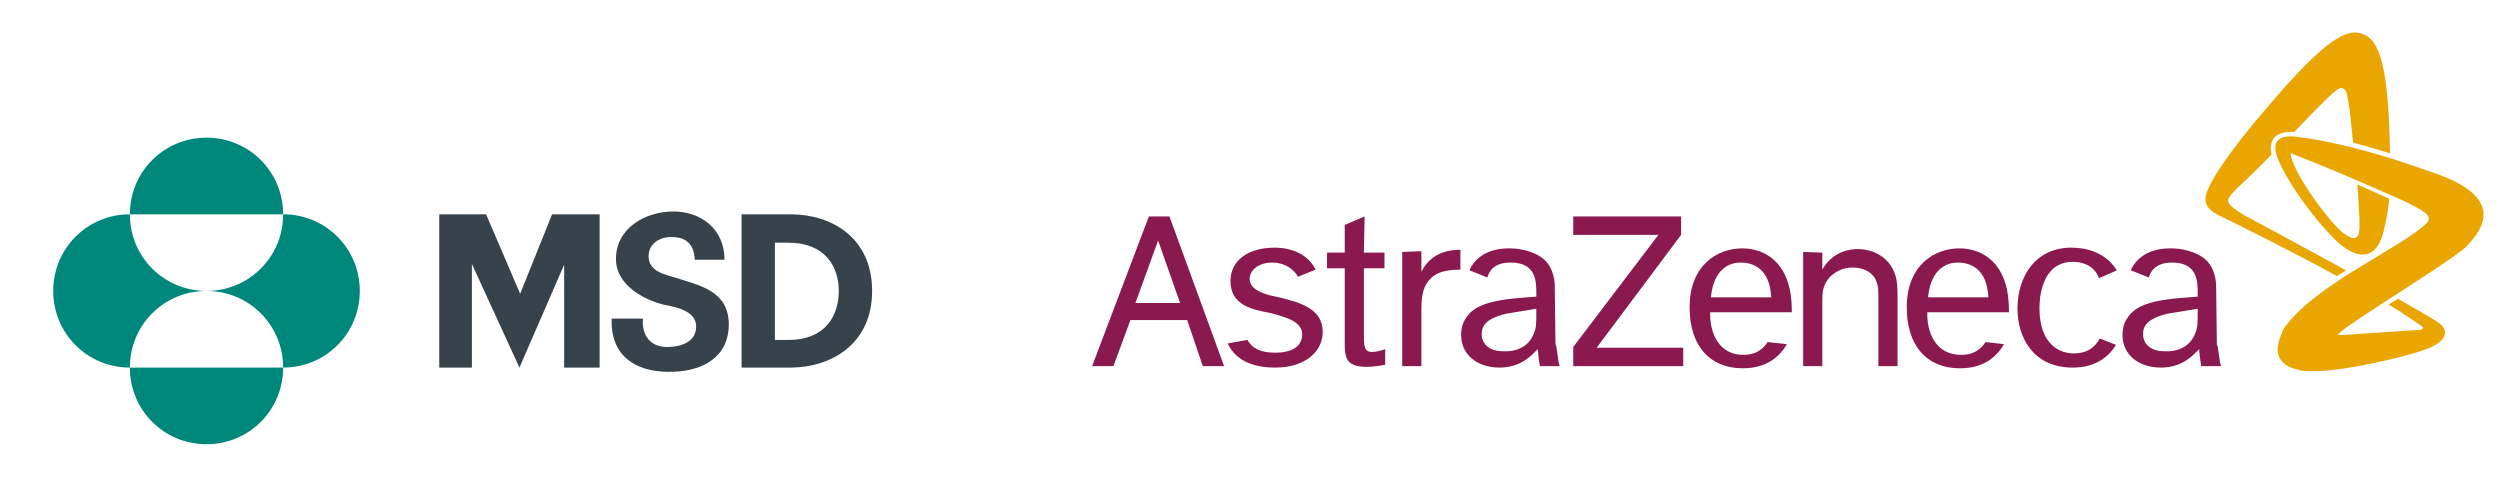
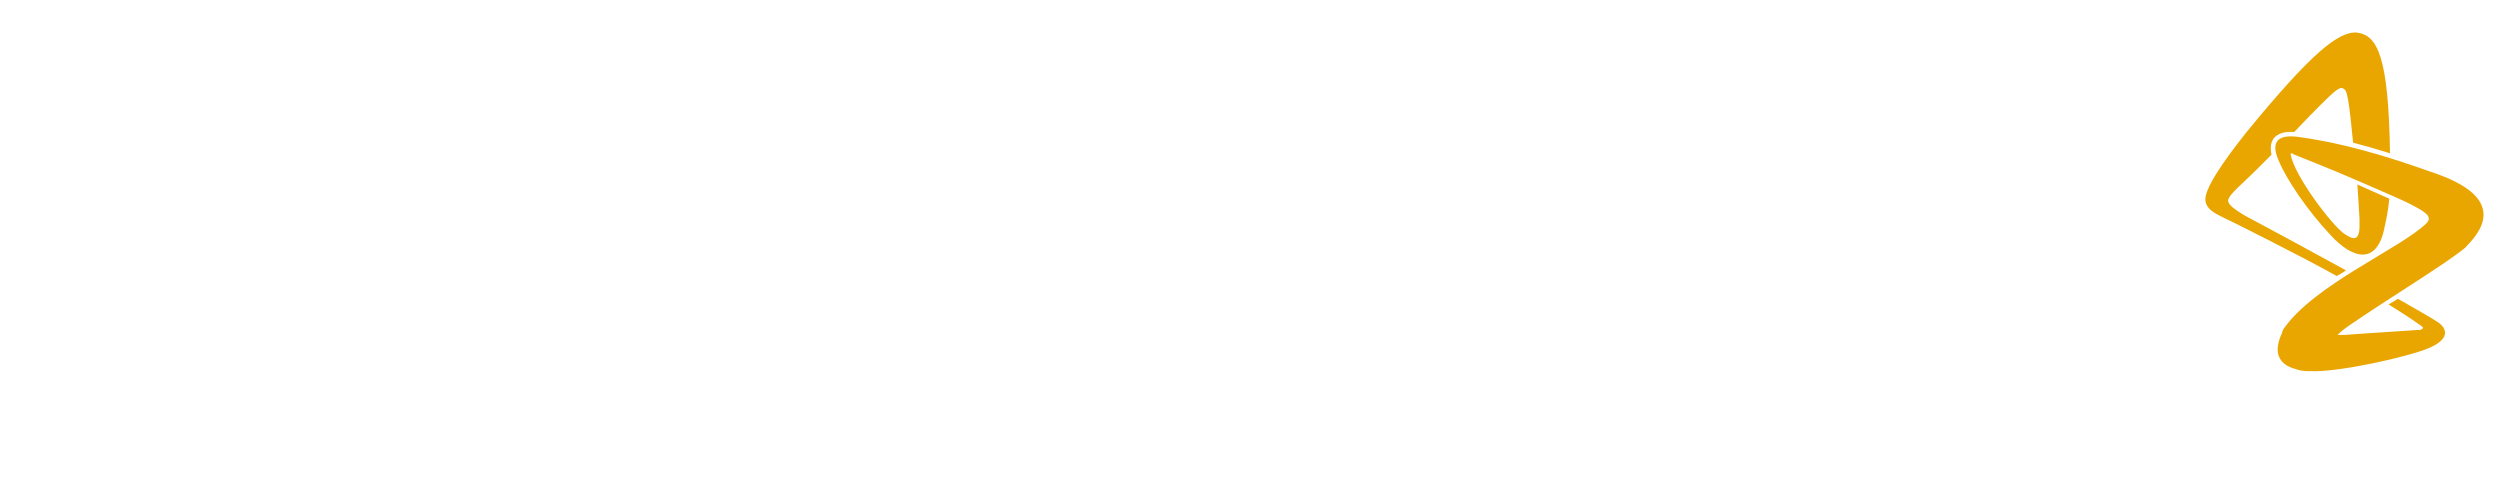
<svg xmlns="http://www.w3.org/2000/svg" version="1.1" id="Capa_1" x="0px" y="0px" viewBox="0 0 352.3 69.6" style="enable-background:new 0 0 352.3 69.6;" xml:space="preserve">
  <style type="text/css">
	.st0{fill:#89194E;}
	.st1{fill:#E9A600;}
	.st2{fill:#37424A;}
	.st3{fill:#00877C;}
</style>
  <g>
-     <path class="st0" d="M160,42.7l3.2-8.8l3.1,8.8H160z M169.5,51.6h3l-7.7-21.1h-2.9l-8,21.1h3l2.4-6.5h8L169.5,51.6L169.5,51.6z    M183.5,47.1c0,1.7-1.4,2.6-3.8,2.6c-1.9,0-3.2-0.5-3.9-1.8l-2.8,0.5c1.1,2.3,3.4,3.4,6.7,3.4c4.4,0,6.7-2.4,6.7-5   c0-3.3-3.1-4.2-6.6-5c-1.7-0.3-3.7-1-3.7-2.5c0-1.1,1.1-2.3,3.2-2.3c2.2,0,3.4,1.5,3.6,2l2.5-1c-1.1-2.2-3.4-3.1-5.8-3.1   c-3.7,0-6.2,1.8-6.2,4.7c0,3.3,2.8,4,5.6,4.5C181.2,44.7,183.5,45.3,183.5,47.1 M192.3,30.5l-2.8,1.2v3.9h-2.5v2.2h2.5v10.3   c0,2.1,0,3.6,3.1,3.6c1,0,2.1-0.2,2.6-0.3v-2.2c-0.5,0.2-1.3,0.4-1.8,0.4c-1.2,0-1.2-0.8-1.2-2.7v-9.1h2.9v-2.2h-2.9L192.3,30.5   L192.3,30.5z M197.6,35.5v16.1h2.7v-7.4c0-1.4,0-3,0.7-4.2c0.9-1.4,2.2-2,4.8-2v-2.8c-1.1,0-4,0.1-5.5,3.1v-2.9L197.6,35.5   L197.6,35.5z M221.7,30.5v2.6h12l-12,15.8v2.7h15.5V49H225l11.9-15.9v-2.6L221.7,30.5L221.7,30.5z M254.1,35.5v16.1h2.7v-9.1   c0-1.2,0-2.4,1.2-3.6c0.9-0.8,1.9-1.2,3.1-1.2c1.5,0,3,0.7,3.4,2.2c0.2,0.5,0.2,1,0.2,2.6v9.1h2.7v-9.5c0-1.4,0-2.3-0.3-3.3   c-0.8-2.6-3.2-3.7-5.3-3.7c-0.9,0-3.5,0.2-5,2.9v-2.4L254.1,35.5L254.1,35.5z M295.9,47.7c-0.6,1.1-1.6,2.1-3.7,2.1   c-1.8,0-4.8-1.1-4.8-6.4c0-1.4,0.3-6.5,4.7-6.5c2.2,0,3.3,1.2,3.7,2.3l2.5-1.1c-1.6-2.6-4.4-3.2-6.4-3.2c-5.1,0-7.6,4.1-7.6,8.6   c0,3.9,2.1,8.3,7.8,8.3c3.3,0,5.1-1.6,6.1-3.2L295.9,47.7L295.9,47.7z M241.1,41.9h8.5c-0.2-4.2-2.7-4.9-4.3-4.9   C243,37,241.4,38.7,241.1,41.9 M251.8,48.5c-0.9,1.6-2.7,3.4-6.2,3.4c-4.7,0-7.5-3.2-7.5-8.6c0-6,4-8.3,7.4-8.3   c2.9,0,5.8,1.6,6.7,5.7c0.3,1.4,0.3,2.6,0.3,3.3H241c-0.1,2.7,1.1,6.1,4.8,6c1.5,0,2.6-0.7,3.3-1.8L251.8,48.5L251.8,48.5z    M271.7,41.9h8.5c-0.2-4.2-2.7-4.9-4.3-4.9C273.6,37,272,38.7,271.7,41.9 M282.4,48.5c-0.9,1.6-2.7,3.4-6.2,3.4   c-4.7,0-7.5-3.2-7.5-8.6c0-6,4-8.3,7.4-8.3c2.9,0,5.8,1.6,6.7,5.7c0.3,1.4,0.3,2.6,0.3,3.3h-11.5c-0.1,2.7,1.1,6.1,4.9,6   c1.5,0,2.6-0.7,3.3-1.8L282.4,48.5L282.4,48.5z M313,51.6l-2.8,0c0,0-0.2-1.1-0.3-2.4c-0.8,0.8-2.3,2.6-5.4,2.6   c-3.1,0-5.4-1.8-5.4-4.6c0-0.9,0.2-1.7,0.7-2.4c0.9-1.4,2.6-2.4,7.4-2.8l2.5-0.2v-0.4c0-1.7,0-4.4-3.6-4.4c-2.2,0-3,1.1-3.3,2.1   l-2.5-1c0-0.1,0.1-0.2,0.1-0.3c1-1.8,2.8-2.8,5.5-2.8c1.5,0,3.4,0.4,4.7,1.4c1.8,1.4,1.7,4,1.7,4l0.1,8.2   C312.6,48.5,312.7,50.9,313,51.6 M309.3,47.1c0.4-0.9,0.4-1.3,0.4-3.6c-1,0.2-2.5,0.4-4.2,0.7c-3,0.7-3.5,1.8-3.5,2.9   c0,1.3,1,2.4,3,2.4C307,49.6,308.6,48.8,309.3,47.1 M219.8,51.6l-2.8,0c0,0-0.2-1.1-0.3-2.4c-0.8,0.8-2.3,2.6-5.4,2.6   c-3.1,0-5.4-1.8-5.4-4.6c0-0.9,0.2-1.7,0.7-2.4c0.9-1.4,2.6-2.4,7.4-2.8l2.5-0.2v-0.4c0-1.7,0-4.4-3.6-4.4c-2.3,0-3,1.1-3.3,2.1   l-2.5-1c0-0.1,0.1-0.2,0.1-0.3c1-1.8,2.8-2.8,5.5-2.8c1.5,0,3.4,0.4,4.7,1.4c1.8,1.4,1.7,4,1.7,4l0.1,8.2   C219.4,48.5,219.5,50.9,219.8,51.6 M216.1,47.1c0.4-0.9,0.4-1.3,0.4-3.6c-1,0.2-2.5,0.4-4.2,0.7c-3,0.7-3.5,1.8-3.5,2.9   c0,1.3,1,2.4,3,2.4C213.8,49.6,215.4,48.8,216.1,47.1" />
    <path class="st1" d="M330.6,38.1c-0.4,0.3-0.8,0.5-1.3,0.8c-4.8-2.7-15.2-7.9-16.1-8.3c-1-0.5-2.6-1.2-2.4-2.8   c0.3-2.2,4.2-7.2,5.8-9.2c9-11,13-14.3,15.6-14c2.8,0.4,4.4,3.3,4.6,17c-1.6-0.5-3.3-1-5.2-1.5c-0.2-2-0.5-5-0.7-6   c-0.2-1.2-0.4-1.6-0.9-1.7c-0.5-0.1-1.8,1.2-3,2.4c-0.5,0.5-2.1,2.1-3.7,3.8c-1.4-0.1-2.3,0.2-2.9,0.9c-0.4,0.6-0.5,1.3-0.3,2.3   c-0.9,0.9-1.7,1.7-2.2,2.2c-1.9,1.9-3.8,3.4-3.9,4.2c-0.1,0.6,0.9,1.3,2.2,2.1C319.6,32.1,327.7,36.5,330.6,38.1 M343.1,24.4   c-3.2-1.1-11-4-19.2-5.1c-2.8-0.4-4,0.6-2.8,3.3c1.1,2.7,4.1,7.1,7.3,10.5c3.1,3.4,6.5,4.3,7.6-0.9c0-0.2,0.1-0.4,0.1-0.5   c0.3-1.3,0.5-2.6,0.6-3.7c-1.4-0.6-2.9-1.3-4.5-2c0.1,1.2,0.2,3.2,0.3,4.8c0,0.2,0,0.4,0,0.6c0.1,2.6-0.8,2.5-2.2,1.5   c-1.7-1.2-6.9-8-7.5-11.1c0-0.2,0.1-0.2,0.2-0.2c0,0,0.1,0,0.1,0.1c0,0,0,0,0,0c1.2,0.5,5.1,2,9,3.7c1.6,0.7,3.2,1.4,4.6,2   c1.4,0.6,2.7,1.2,3.6,1.7c1.7,0.9,2.4,1.5,1.7,2.3c-3.6,3.6-16,8.7-20.3,15.1c0,0,0,0,0,0.1c-0.1,0.1-0.1,0.1-0.1,0.2   c0,0,0,0.1,0,0.1c-0.2,0.4-0.5,1.1-0.6,1.9c-0.2,1.4,0.5,2.7,2.5,3.2c0.5,0.2,1.1,0.3,1.7,0.3c0.1,0,0.2,0,0.4,0   c3.8,0.2,13.8-2,16.8-3.3c3.1-1.4,2.2-2.8,1.3-3.5c-0.7-0.5-4.2-2.5-5.8-3.4c-0.4,0.3-0.8,0.5-1.3,0.8c2.9,1.8,4,2.6,4.7,3.1   c0.3,0.2,0.1,0.4-0.3,0.5c-0.1,0-0.2,0-0.3,0c-2.7,0.2-7.9,0.5-10.3,0.7c-0.4,0-0.8,0-1,0c0.6-0.6,1.3-1.1,1.6-1.3   c5.2-3.6,13.8-8.8,16.4-11C349,33.2,354.1,28.2,343.1,24.4" />
  </g>
  <g>
-     <path class="st2" d="M77.8,30.2h6.7v21.6h-5V37.3l-6.3,14.5l-6.7-14.6v14.6h-4.6V30.2h6.6l4.8,11.2L77.8,30.2L77.8,30.2z    M102.1,36.6c0-4.3-3.3-6.8-7.2-6.8c-3.9,0-8.1,2.3-8.1,6.7c0,3.8,4.2,5.8,6.6,6.4c1.3,0.3,4.7,0.7,4.7,3.1c0,2.3-2.3,2.9-4.1,2.9   c-2.3,0-3.6-1.6-3.4-4h-4.4c-0.2,5.4,3.5,7.4,7.8,7.5c4.9,0.1,8.7-2,8.7-6.7c0-4.8-4.3-5.5-7.6-6.6c-1.3-0.4-3.7-0.8-3.7-3   c0-1.8,1.6-2.7,3.2-2.7c2.1,0,3.2,1,3.3,3.2L102.1,36.6 M111.4,30.2h-6.9v21.6h6.9c5.7,0,11.5-3.3,11.5-10.8S117.2,30.2,111.4,30.2   z M111.1,47.9l-1.9,0V34.2h1.9c5.2,0,7.1,3.4,7.1,6.8S116.4,47.9,111.1,47.9z" />
-     <path class="st3" d="M18.3,30.2c0-6,4.8-10.8,10.8-10.8s10.8,4.8,10.8,10.8C39.9,30.2,18.3,30.2,18.3,30.2z M18.3,51.8   c0-6,4.8-10.8,10.8-10.8c-6,0-10.8-4.8-10.8-10.8c-6,0-10.8,4.8-10.8,10.8S12.3,51.8,18.3,51.8z M18.3,51.8c0,6,4.8,10.8,10.8,10.8   s10.8-4.8,10.8-10.8H18.3z M29.1,41c6,0,10.8,4.8,10.8,10.8c6,0,10.8-4.8,10.8-10.8s-4.8-10.8-10.8-10.8C39.9,36.2,35.1,41,29.1,41   z" />
-   </g>
+     </g>
</svg>